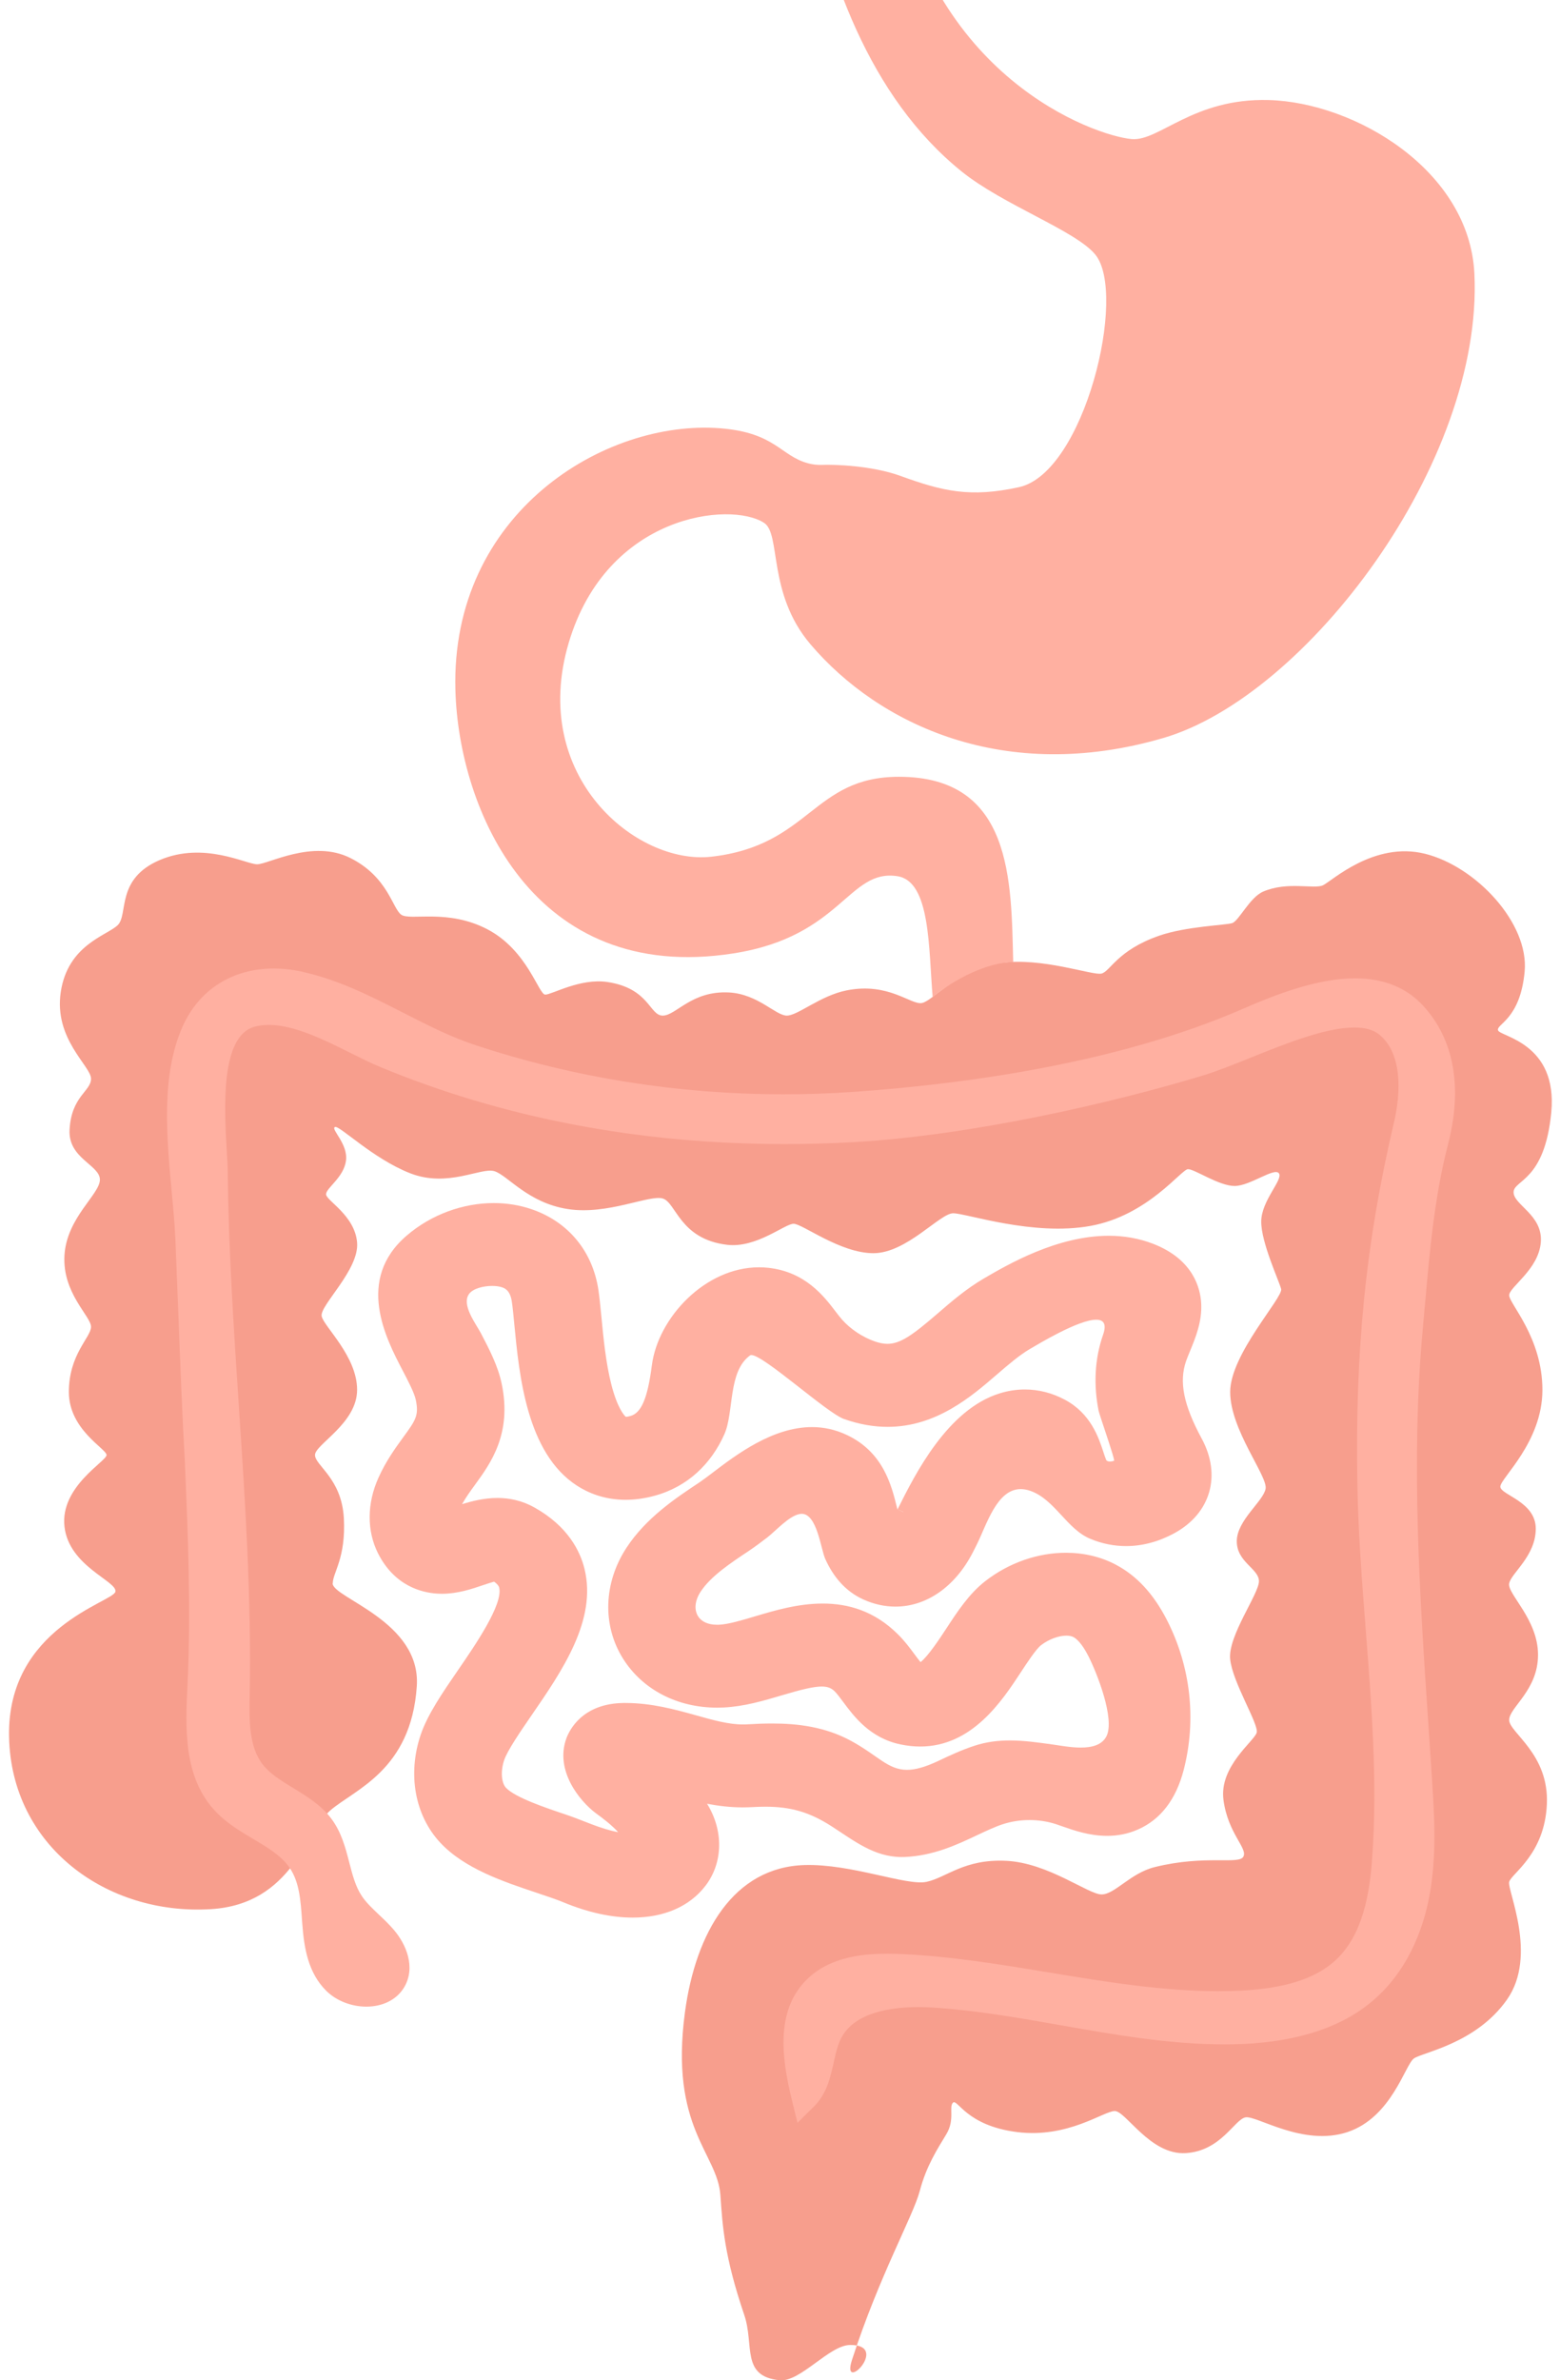
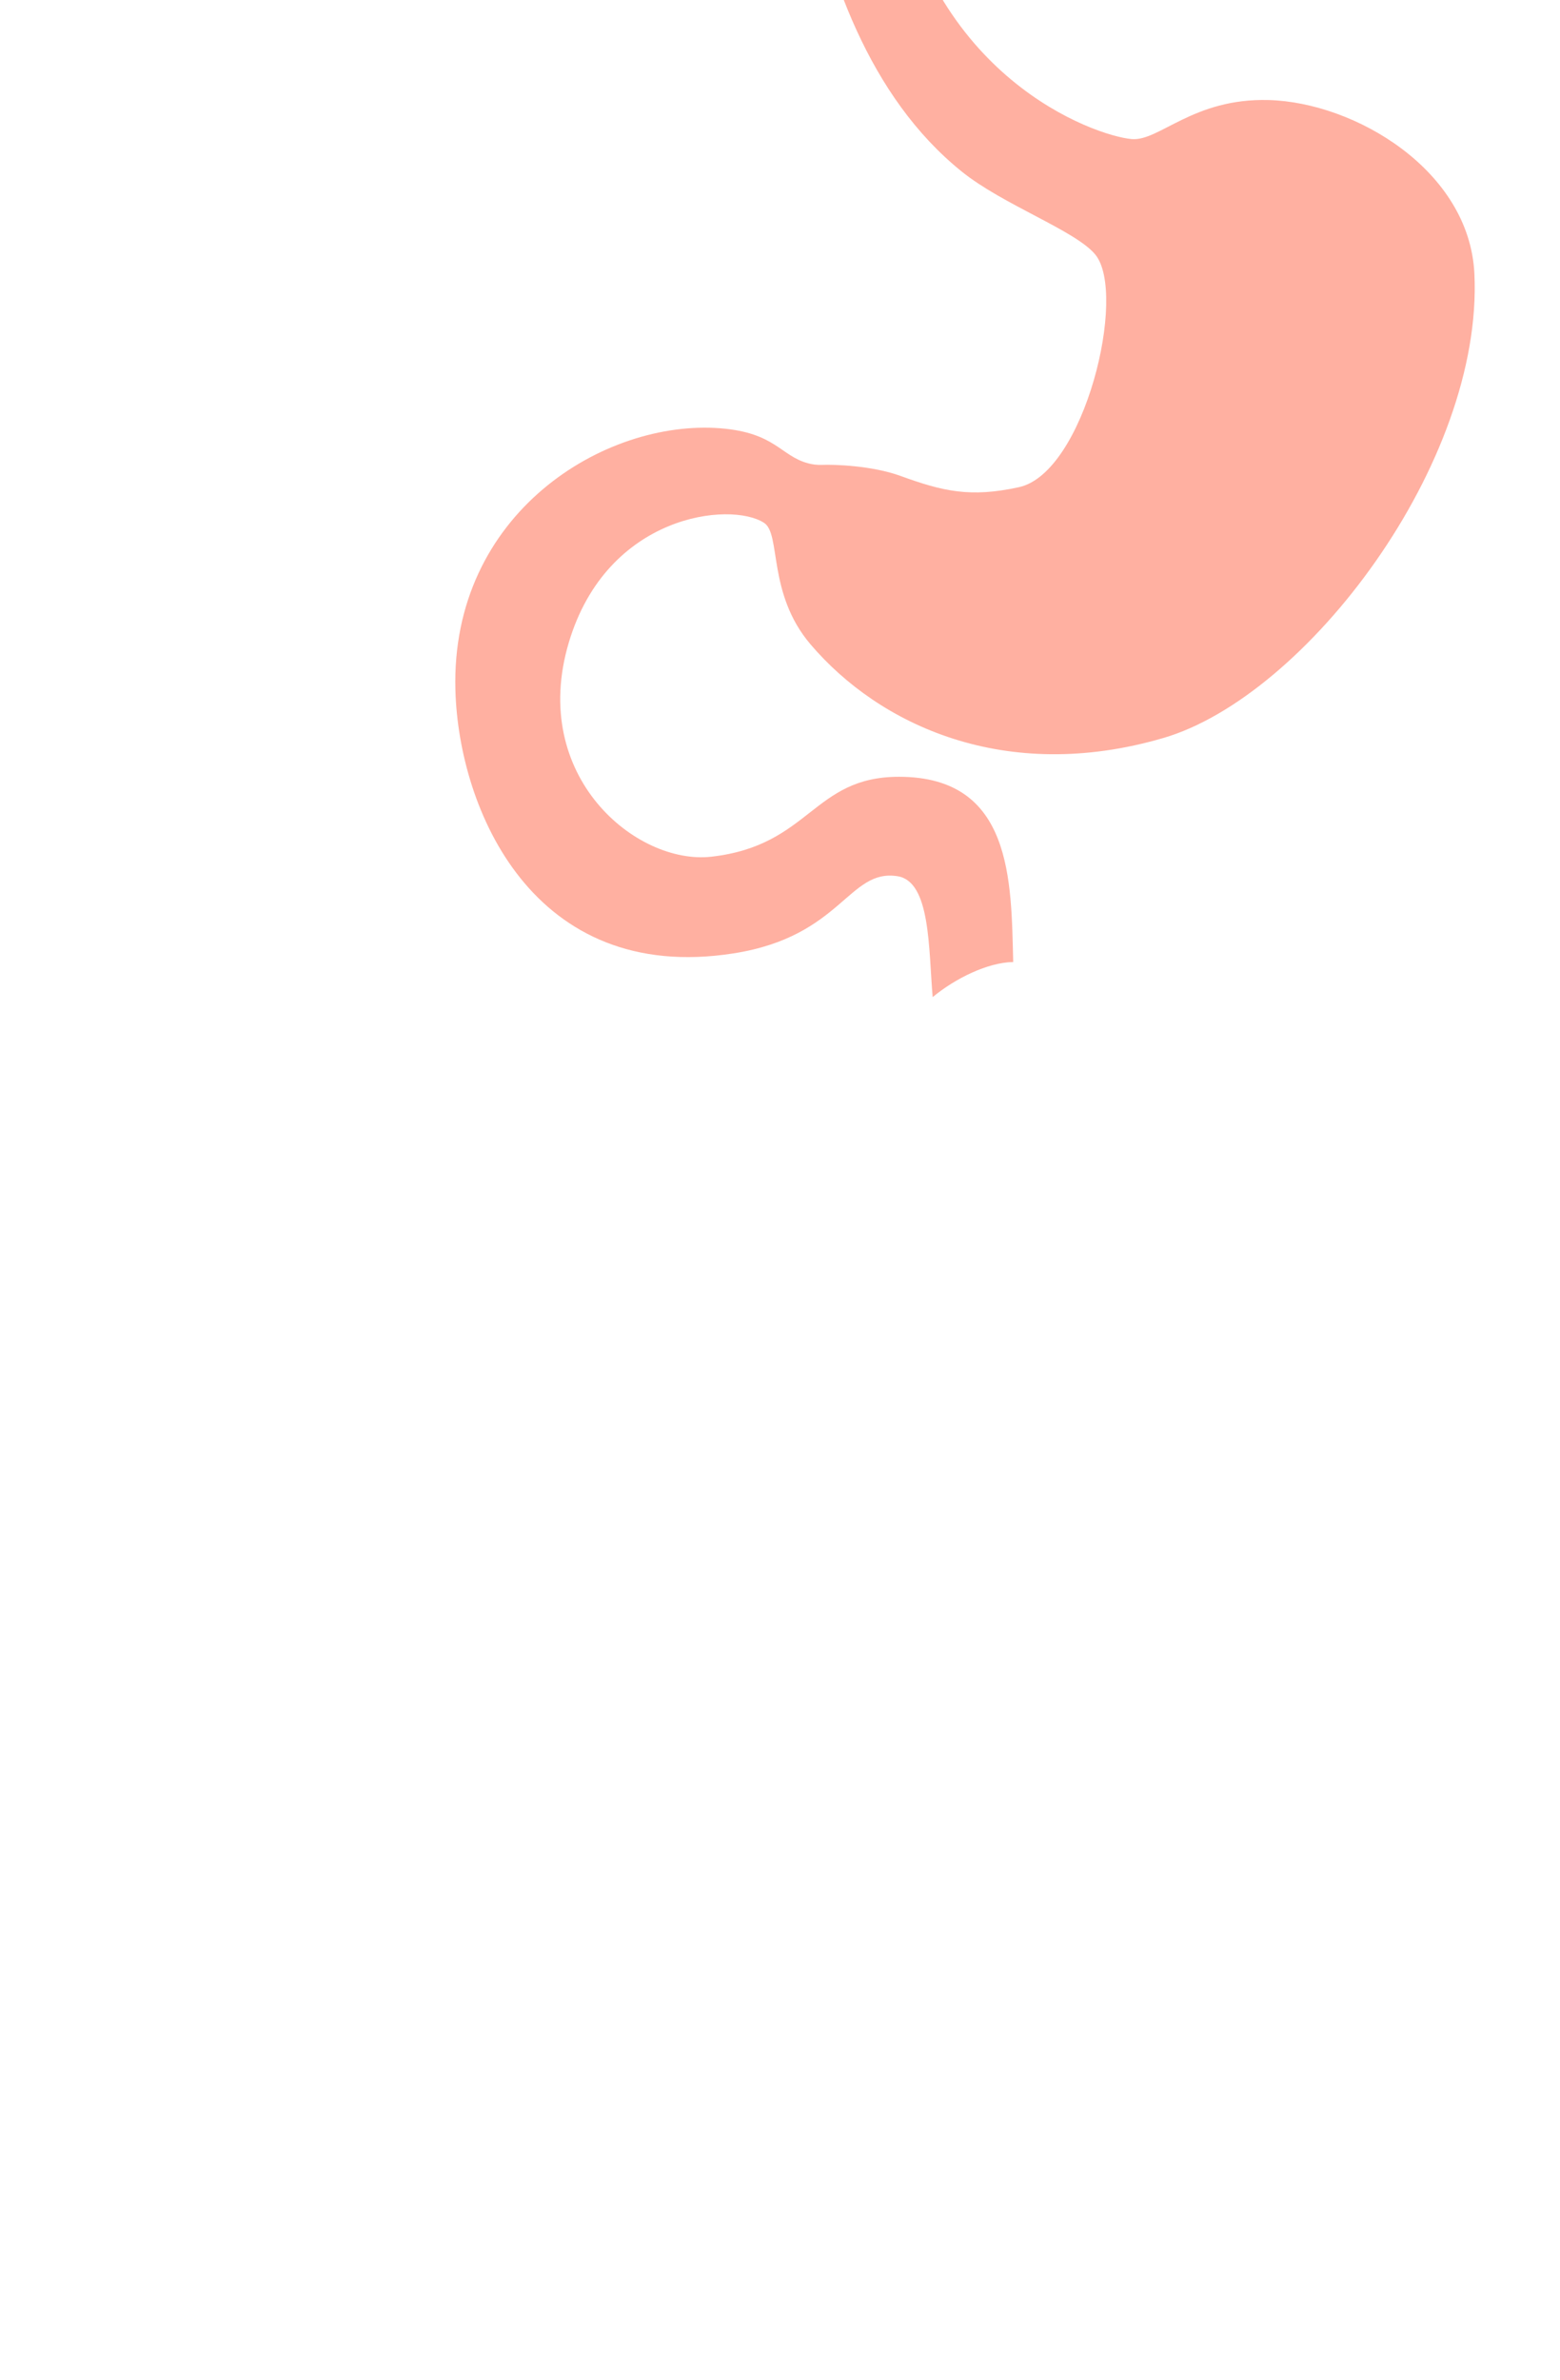
<svg xmlns="http://www.w3.org/2000/svg" width="80" height="122" viewBox="0 0 80 122" fill="none">
-   <path d="M17.057 81.15C17.057 81.904 21.603 83.089 21.374 86.431C21.082 90.733 18.192 91.712 16.942 92.787C15.692 93.865 15.004 97.598 10.805 97.852C5.464 98.175 0.577 94.62 0.464 89.015C0.352 83.413 5.805 82.118 5.918 81.581C6.031 81.043 3.531 80.288 3.306 78.239C3.077 76.193 5.464 74.898 5.464 74.577C5.464 74.256 3.531 73.284 3.531 71.345C3.531 69.405 4.668 68.544 4.668 68.004C4.668 67.463 3.19 66.281 3.306 64.341C3.421 62.401 5.123 61.216 5.123 60.462C5.123 59.708 3.487 59.376 3.567 57.906C3.658 56.181 4.668 55.935 4.668 55.288C4.668 54.641 2.752 53.257 3.116 50.845C3.479 48.43 5.461 47.96 6.031 47.423C6.598 46.885 5.918 45.052 8.19 44.081C10.464 43.113 12.622 44.298 13.189 44.298C13.756 44.298 16.03 43.006 17.963 43.974C19.896 44.943 20.122 46.561 20.576 46.882C21.03 47.206 22.963 46.559 25.008 47.637C27.054 48.715 27.621 50.978 27.962 50.978C28.304 50.978 29.755 50.124 31.145 50.331C33.303 50.654 33.303 52.054 33.986 52.054C34.669 52.054 35.465 50.761 37.395 50.868C38.87 50.952 39.781 52.054 40.349 52.054C40.916 52.054 42.064 51.03 43.416 50.761C45.574 50.331 46.711 51.516 47.278 51.409C47.845 51.302 49.095 49.686 51.256 49.362C53.415 49.039 56.03 50.01 56.484 49.9C56.939 49.793 57.28 48.715 59.438 47.96C60.826 47.477 62.847 47.423 63.188 47.313C63.53 47.206 64.086 45.995 64.779 45.697C66.029 45.159 67.392 45.59 67.847 45.373C68.301 45.157 70.459 43.11 73.075 43.758C75.687 44.405 78.416 47.313 78.187 49.793C77.959 52.27 76.709 52.487 76.824 52.811C76.937 53.134 79.891 53.458 79.553 57.014C79.211 60.569 77.62 60.462 77.62 61.109C77.62 61.757 79.129 62.271 79.016 63.673C78.903 65.075 77.394 65.96 77.394 66.39C77.394 66.821 79.098 68.546 79.098 71.238C79.098 73.929 76.94 75.764 76.94 76.195C76.94 76.626 78.757 76.95 78.757 78.351C78.757 79.753 77.507 80.615 77.394 81.152C77.281 81.69 78.873 82.985 78.873 84.815C78.873 86.645 77.394 87.509 77.394 88.156C77.394 88.804 79.44 89.879 79.327 92.466C79.214 95.053 77.51 96.022 77.394 96.452C77.281 96.883 78.873 100.224 77.281 102.488C75.69 104.751 72.962 105.182 72.507 105.505C72.053 105.829 71.37 108.523 69.099 109.278C66.825 110.032 64.441 108.416 63.871 108.523C63.304 108.63 62.621 110.246 60.804 110.356C58.987 110.463 57.737 108.199 57.167 108.199C56.597 108.199 54.78 109.601 52.168 109.278C49.555 108.954 49.101 107.555 48.872 107.769C48.644 107.985 48.985 108.63 48.531 109.385C48.077 110.139 47.509 111 47.168 112.293C46.827 113.585 45.095 116.626 43.691 120.957C43.107 122.753 45.681 120.174 43.597 120.189C42.521 120.197 41.048 122.103 39.977 121.996C37.984 121.797 38.691 120.2 38.168 118.654C37.144 115.637 37.056 114.123 36.943 112.507C36.791 110.353 34.33 109.058 35.126 103.132C35.676 99.037 37.626 95.698 41.263 95.591C43.658 95.52 46.491 96.669 47.512 96.452C48.533 96.236 49.445 95.267 51.603 95.374C53.762 95.481 55.807 97.097 56.49 97.097C57.173 97.097 57.963 96.006 59.218 95.695C61.831 95.048 63.538 95.588 63.764 95.157C63.992 94.727 62.968 93.972 62.742 92.249C62.514 90.527 64.334 89.232 64.446 88.801C64.559 88.37 63.197 86.214 63.084 85.029C62.971 83.844 64.562 81.688 64.562 81.043C64.562 80.398 63.425 80.072 63.425 78.996C63.425 77.921 64.788 76.95 64.903 76.302C65.016 75.655 63.086 73.284 63.086 71.345C63.086 69.405 65.815 66.497 65.699 66.064C65.586 65.633 64.678 63.694 64.678 62.616C64.678 61.537 65.815 60.459 65.586 60.138C65.358 59.815 64.108 60.786 63.312 60.786C62.517 60.786 61.267 59.924 60.925 59.924C60.584 59.924 58.88 62.294 55.926 62.832C52.971 63.37 49.56 62.185 48.88 62.185C48.2 62.185 46.493 64.231 44.789 64.231C43.085 64.231 41.153 62.723 40.698 62.723C40.244 62.723 38.793 63.978 37.29 63.801C34.864 63.514 34.677 61.645 33.994 61.43C33.312 61.214 31.153 62.292 29.108 61.968C27.062 61.645 26.041 60.245 25.358 60.029C24.675 59.812 22.971 60.89 21.038 60.136C19.106 59.381 17.401 57.658 17.176 57.765C16.947 57.872 17.858 58.627 17.743 59.488C17.63 60.35 16.721 60.89 16.721 61.211C16.721 61.532 18.2 62.289 18.313 63.688C18.426 65.09 16.38 66.92 16.496 67.461C16.609 67.998 18.313 69.507 18.313 71.233C18.313 72.958 16.154 74.034 16.154 74.574C16.154 75.114 17.517 75.759 17.633 77.806C17.746 79.852 17.066 80.607 17.066 81.147L17.057 81.15Z" fill="#F79E8D" />
  <path d="M59.651 37.827C51.54 40.197 45.081 37.153 41.566 33.026C39.336 30.41 40.068 27.366 39.181 26.797C37.469 25.685 31.131 26.341 29.168 32.937C27.128 39.803 32.648 44.347 36.483 43.909C41.557 43.332 41.67 39.813 46.1 39.813C51.928 39.813 51.854 45.144 51.959 49.307C50.648 49.328 48.991 50.145 47.829 51.106C47.617 48.621 47.724 45.183 46.034 44.911C43.504 44.504 43.179 47.994 37.618 48.864C27.326 50.48 23.519 41.466 23.354 35.373C23.103 26.309 31.002 21.477 36.957 21.952C39.765 22.18 40.016 23.359 41.439 23.746C41.673 23.808 41.912 23.837 42.16 23.827C42.741 23.801 44.712 23.858 46.18 24.393C48.346 25.181 49.759 25.516 52.253 24.97C55.617 24.234 57.823 15.061 56.168 13.046C55.158 11.819 51.438 10.503 49.316 8.79C44.572 4.969 42.364 -1.349 41.26 -7.311C40.156 -13.276 38.127 -41.424 38.141 -58.434C38.141 -63.53 38.578 -69.046 38.631 -74.17C38.642 -75.177 38.611 -77.702 38.57 -80.626C38.545 -82.362 38.62 -84.097 38.749 -85.831C38.859 -87.311 38.749 -88.927 39.6 -90.211C40.046 -90.885 40.85 -91.297 41.678 -91.436C42.273 -91.535 42.909 -91.503 43.446 -91.237C44.96 -90.483 44.115 -88.509 43.972 -87.246C43.765 -85.447 43.619 -83.638 43.619 -81.826C43.319 -77.738 43.388 -74.157 43.407 -72.583C43.501 -65.555 42.323 -58.4 42.408 -51.368C42.496 -43.873 43.804 -36.506 43.9 -29.012C43.994 -21.799 43.988 -18.319 45.786 -7.175C47.584 3.969 56.121 6.955 58.032 7.128C59.444 7.255 61.187 5.018 65.066 5.128C69.487 5.251 75.354 8.725 75.61 14.024C76.076 23.709 66.99 35.686 59.653 37.827H59.651Z" fill="#FFB0A1" />
-   <path d="M38.432 79.468C38.716 79.28 39.019 79.05 39.338 78.808C39.773 78.476 40.464 77.685 41.026 77.596C41.056 77.591 41.084 77.588 41.111 77.588C41.899 77.588 42.094 79.39 42.314 79.886C42.711 80.778 43.33 81.551 44.269 81.977C44.817 82.225 45.373 82.345 45.921 82.345C47.496 82.345 48.977 81.345 49.896 79.552C49.954 79.439 50.017 79.311 50.089 79.17C50.596 78.155 51.116 76.322 52.344 76.322C52.501 76.322 52.669 76.351 52.85 76.416C54.1 76.865 54.703 78.369 55.912 78.87C56.52 79.124 57.137 79.243 57.748 79.243C58.596 79.243 59.439 79.011 60.231 78.578C62.084 77.565 62.646 75.623 61.63 73.741C60.694 72.013 60.455 70.82 60.826 69.757C60.879 69.606 60.953 69.428 61.03 69.24C61.305 68.572 61.649 67.742 61.6 66.81C61.559 66.011 61.184 64.552 59.152 63.756C58.395 63.461 57.622 63.338 56.859 63.338C54.211 63.338 51.694 64.805 50.461 65.523C49.555 66.05 48.776 66.724 48.09 67.316C46.805 68.426 46.172 68.877 45.508 68.877C45.296 68.877 45.084 68.83 44.844 68.747C44.219 68.525 43.611 68.12 43.182 67.635C43.08 67.52 42.964 67.369 42.84 67.207C42.265 66.452 41.304 65.189 39.407 64.98C39.245 64.962 39.082 64.954 38.923 64.954C36.161 64.954 33.747 67.538 33.43 69.971C33.21 71.668 32.891 72.422 32.326 72.576C32.205 72.61 32.131 72.618 32.092 72.618C32.01 72.545 31.665 72.182 31.354 70.974C31.065 69.851 30.941 68.538 30.84 67.481C30.787 66.946 30.743 66.486 30.685 66.097C30.382 64.118 29.133 62.615 27.255 61.975C26.636 61.764 25.983 61.662 25.32 61.662C23.742 61.662 22.12 62.244 20.857 63.328C18.219 65.588 19.794 68.606 20.639 70.224C20.926 70.773 21.248 71.391 21.322 71.746C21.49 72.55 21.317 72.79 20.667 73.681C20.281 74.211 19.799 74.871 19.409 75.738C18.814 77.053 18.806 78.466 19.387 79.617C20.24 81.303 21.652 81.632 22.421 81.679C22.5 81.684 22.583 81.687 22.66 81.687C23.469 81.687 24.185 81.444 24.769 81.246C24.94 81.188 25.171 81.11 25.339 81.066C25.487 81.173 25.576 81.275 25.598 81.368C25.81 82.225 24.359 84.334 23.494 85.592C22.69 86.762 21.93 87.866 21.575 88.91C20.89 90.928 21.275 93.048 22.577 94.444C23.819 95.773 25.793 96.436 27.536 97.018C28.062 97.193 28.557 97.36 28.926 97.514C30.173 98.028 31.368 98.284 32.442 98.284C34.033 98.284 35.36 97.728 36.186 96.642C37.081 95.468 37.111 93.828 36.266 92.46L36.26 92.45C36.836 92.559 37.444 92.635 38.088 92.635C38.245 92.635 38.408 92.63 38.567 92.622C38.804 92.609 39.03 92.601 39.247 92.601C40.53 92.601 41.497 92.862 42.661 93.614C43.782 94.335 44.825 95.18 46.24 95.18C46.293 95.18 46.345 95.18 46.4 95.178C47.878 95.112 49.071 94.551 50.119 94.055C50.585 93.836 51.022 93.63 51.422 93.499C51.859 93.356 52.327 93.285 52.795 93.285C53.263 93.285 53.729 93.356 54.164 93.499C54.274 93.536 54.384 93.575 54.497 93.614C55.061 93.812 55.865 94.094 56.774 94.094C57.286 94.094 57.828 94.006 58.376 93.76C59.527 93.246 60.309 92.223 60.7 90.724C61.368 88.145 61.063 85.407 59.835 83.018C59.152 81.692 58.302 80.771 57.233 80.202C56.454 79.787 55.571 79.585 54.662 79.585C53.233 79.585 51.744 80.087 50.513 81.05C49.695 81.689 49.101 82.595 48.528 83.47C48.19 83.984 47.592 84.895 47.207 85.19C47.108 85.07 46.989 84.911 46.901 84.791C46.664 84.47 46.395 84.107 46.039 83.757C44.834 82.561 43.487 82.188 42.196 82.188C40.905 82.188 39.707 82.551 38.738 82.838C38.028 83.05 37.356 83.251 36.869 83.274C36.833 83.274 36.8 83.274 36.767 83.274C36.315 83.274 35.974 83.12 35.798 82.838C35.586 82.499 35.635 82.029 35.93 81.58C36.45 80.786 37.455 80.118 38.427 79.473L38.432 79.468ZM46.023 77.364C46.012 77.328 46.004 77.288 45.995 77.254C45.717 76.132 45.299 74.438 43.44 73.553C42.835 73.266 42.232 73.143 41.643 73.143C39.622 73.143 37.758 74.558 36.533 75.49C36.271 75.688 36.026 75.873 35.861 75.983C34.644 76.79 33.13 77.795 32.125 79.332C30.952 81.126 30.881 83.295 31.941 84.997C32.937 86.595 34.727 87.524 36.775 87.524C36.885 87.524 36.995 87.521 37.108 87.516C38.166 87.464 39.143 87.174 40.093 86.892C41.125 86.584 41.736 86.441 42.141 86.441C42.452 86.441 42.642 86.527 42.807 86.691C42.928 86.811 43.08 87.017 43.242 87.234C43.79 87.97 44.616 89.085 46.185 89.409C46.538 89.482 46.871 89.516 47.19 89.516C49.852 89.516 51.389 87.174 52.349 85.712C52.677 85.211 53.129 84.525 53.382 84.326C53.778 84.018 54.293 83.833 54.684 83.833C54.827 83.833 54.951 83.856 55.05 83.908C55.188 83.981 55.469 84.203 55.813 84.879C56.237 85.704 57.192 88.101 56.741 88.991C56.509 89.445 55.983 89.57 55.425 89.57C54.923 89.57 54.398 89.471 54.029 89.419C53.263 89.312 52.526 89.205 51.788 89.205C51.185 89.205 50.585 89.275 49.971 89.477C49.296 89.698 48.679 89.988 48.134 90.247C47.438 90.576 46.931 90.711 46.513 90.711C45.535 90.711 45.023 89.978 43.647 89.228C42.317 88.505 40.913 88.336 39.6 88.336C39.157 88.336 38.722 88.354 38.303 88.38C38.234 88.385 38.168 88.385 38.099 88.385C37.367 88.385 36.588 88.169 35.699 87.918C34.633 87.621 33.422 87.284 32.07 87.284C32.045 87.284 32.018 87.284 31.993 87.284C29.862 87.305 29.199 88.678 29.044 89.098C28.439 90.766 29.752 92.325 30.531 92.915C30.944 93.215 31.365 93.538 31.701 93.906C30.773 93.734 29.925 93.309 29.039 93.011C27.993 92.661 26.415 92.131 25.945 91.628C25.708 91.372 25.666 90.766 25.854 90.215C26.024 89.714 26.68 88.759 27.258 87.918C28.835 85.626 30.622 83.029 29.972 80.4C29.749 79.499 29.124 78.225 27.409 77.265C26.762 76.902 26.115 76.777 25.509 76.777C24.832 76.777 24.204 76.936 23.695 77.095C23.888 76.751 24.119 76.43 24.361 76.098C25.163 74.996 26.264 73.485 25.727 70.919C25.537 70.01 25.094 69.159 24.664 68.337C24.405 67.844 23.651 66.88 24.053 66.322C24.257 66.04 24.785 65.909 25.237 65.909C25.427 65.909 25.606 65.933 25.738 65.977C25.876 66.024 26.159 66.123 26.247 66.708C26.289 66.985 26.33 67.392 26.374 67.865C26.627 70.499 27.01 74.48 29.587 76.145C30.151 76.51 30.985 76.871 32.084 76.871C32.538 76.871 33.039 76.808 33.584 76.659C35.272 76.195 36.475 75.022 37.147 73.511C37.653 72.368 37.318 70.3 38.465 69.47C38.482 69.457 38.504 69.452 38.534 69.452C39.162 69.452 42.408 72.42 43.278 72.728C44.082 73.012 44.825 73.132 45.519 73.132C48.013 73.132 49.822 71.571 51.113 70.457C51.708 69.945 52.267 69.462 52.815 69.141C53.241 68.893 55.303 67.64 56.215 67.64C56.586 67.64 56.765 67.846 56.567 68.413C56.127 69.674 56.08 71.007 56.339 72.308C56.374 72.493 57.195 74.835 57.132 74.866C57.09 74.887 57.002 74.908 56.919 74.908C56.837 74.908 56.754 74.887 56.727 74.827C56.683 74.725 56.622 74.54 56.581 74.412C56.339 73.675 55.934 72.443 54.599 71.736C53.946 71.389 53.255 71.216 52.556 71.216C52.135 71.216 51.711 71.279 51.292 71.407C48.591 72.227 46.929 75.558 46.034 77.348C46.034 77.354 46.028 77.359 46.026 77.361L46.328 77.489V77.497L46.026 77.364H46.023Z" fill="#FFB0A1" />
-   <path d="M73.069 66.951C73.309 64.195 73.559 61.347 74.253 58.673C75.016 55.739 74.573 53.272 72.973 51.539C72.117 50.612 70.944 50.142 69.488 50.142C67.566 50.142 65.413 50.975 63.75 51.701C57.289 54.523 49.33 55.575 43.79 55.961C42.606 56.045 41.403 56.087 40.214 56.087C34.785 56.087 29.466 55.241 24.403 53.575C23.117 53.152 21.931 52.547 20.672 51.904C19.037 51.069 17.349 50.208 15.442 49.793C14.974 49.691 14.505 49.639 14.051 49.639C11.912 49.639 10.203 50.727 9.36 52.622C8.251 55.121 8.545 58.277 8.804 61.059C8.884 61.929 8.961 62.751 8.994 63.516C9.046 64.764 9.093 66.014 9.143 67.262C9.239 69.786 9.338 72.394 9.481 74.96C9.638 78.677 9.8 82.53 9.616 86.308C9.506 88.568 9.382 91.116 11.092 92.883C11.645 93.455 12.322 93.86 12.978 94.249C13.732 94.698 14.445 95.123 14.863 95.747C15.351 96.47 15.417 97.402 15.486 98.392L15.502 98.606C15.593 99.843 15.802 101.112 16.727 102.033C17.239 102.542 18.01 102.848 18.789 102.848C19.183 102.848 19.56 102.767 19.88 102.615C20.248 102.44 20.546 102.172 20.739 101.835C21.32 100.83 20.84 99.665 20.196 98.911C19.957 98.629 19.692 98.379 19.436 98.138C19.098 97.817 18.776 97.514 18.55 97.172C18.228 96.687 18.074 96.089 17.911 95.457C17.713 94.693 17.509 93.902 16.986 93.207C16.463 92.513 15.739 92.072 15.04 91.646C14.434 91.275 13.861 90.928 13.481 90.448C12.755 89.526 12.782 88.145 12.804 86.927C12.903 81.959 12.57 76.926 12.248 72.06C11.989 68.144 11.722 64.095 11.681 60.117C11.678 59.791 11.653 59.389 11.626 58.927C11.507 56.898 11.284 53.121 13.038 52.628C13.267 52.562 13.52 52.531 13.784 52.531C15.095 52.531 16.623 53.293 17.974 53.967C18.509 54.233 19.01 54.484 19.48 54.679C25.807 57.306 32.797 58.639 40.25 58.639C41.428 58.639 42.626 58.606 43.812 58.538C49.795 58.193 56.95 56.554 61.65 55.136C62.387 54.914 63.244 54.57 64.152 54.204C65.95 53.481 67.984 52.664 69.455 52.664C70.027 52.664 70.448 52.787 70.751 53.04C72.1 54.178 71.715 56.556 71.486 57.528C70.044 63.649 69.482 69.204 69.609 76.101C69.653 78.602 69.851 81.131 70.041 83.577C70.338 87.396 70.647 91.343 70.371 95.202C70.245 96.985 69.912 99.203 68.436 100.519C67.412 101.433 65.826 101.926 63.593 102.028C63.23 102.044 62.853 102.054 62.475 102.054C59.59 102.054 56.65 101.569 53.809 101.099C51.356 100.694 48.82 100.274 46.279 100.154C46.004 100.141 45.753 100.135 45.514 100.135C44.357 100.135 42.684 100.261 41.486 101.352C39.743 102.942 40.068 105.44 40.619 107.677L40.897 108.802L41.739 107.969C42.394 107.325 42.582 106.476 42.75 105.727C42.857 105.241 42.959 104.785 43.165 104.409C43.867 103.137 45.695 102.871 47.105 102.871C47.353 102.871 47.611 102.879 47.87 102.897C50.053 103.036 52.267 103.427 54.409 103.803C57.135 104.283 59.951 104.782 62.789 104.782C62.916 104.782 63.045 104.782 63.172 104.779C66.178 104.732 68.549 104.03 70.217 102.696C72.202 101.106 72.99 98.83 73.298 97.199C73.692 95.123 73.554 93.011 73.433 91.148C73.375 90.263 73.317 89.375 73.257 88.49C72.808 81.823 72.345 74.929 72.957 68.183C72.992 67.776 73.028 67.371 73.064 66.964L73.069 66.951Z" fill="#FFB0A1" />
</svg>